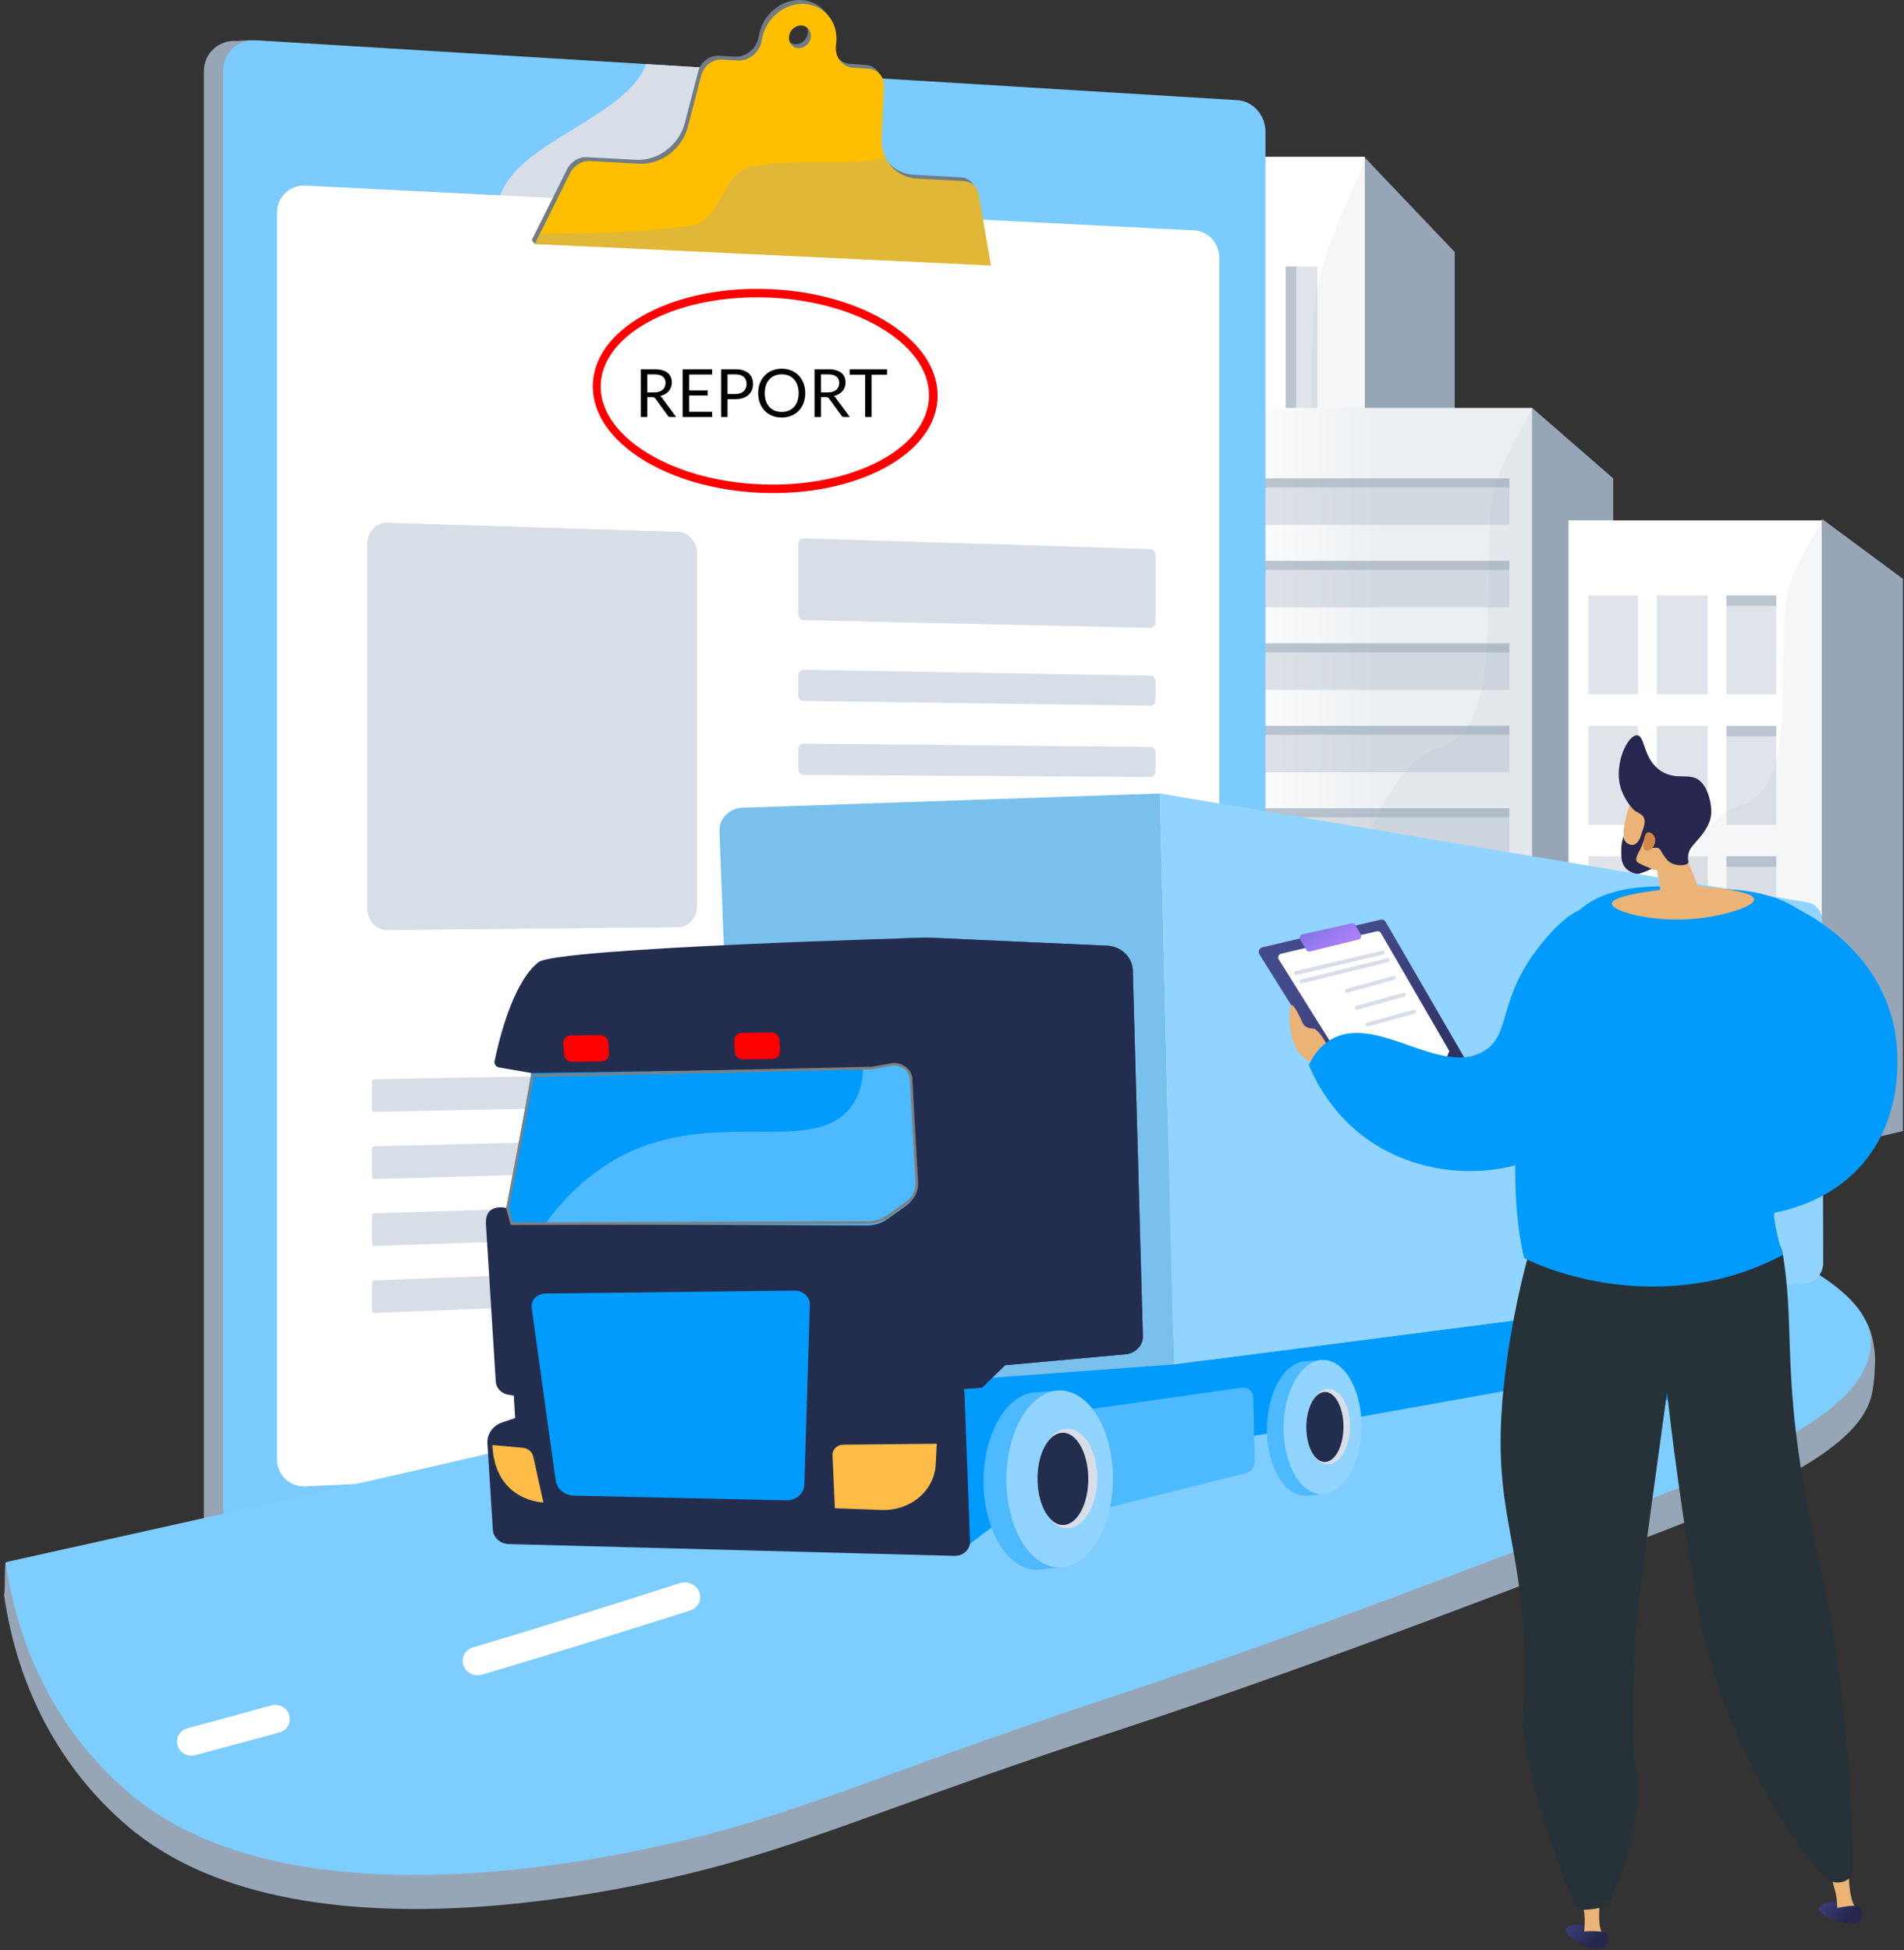
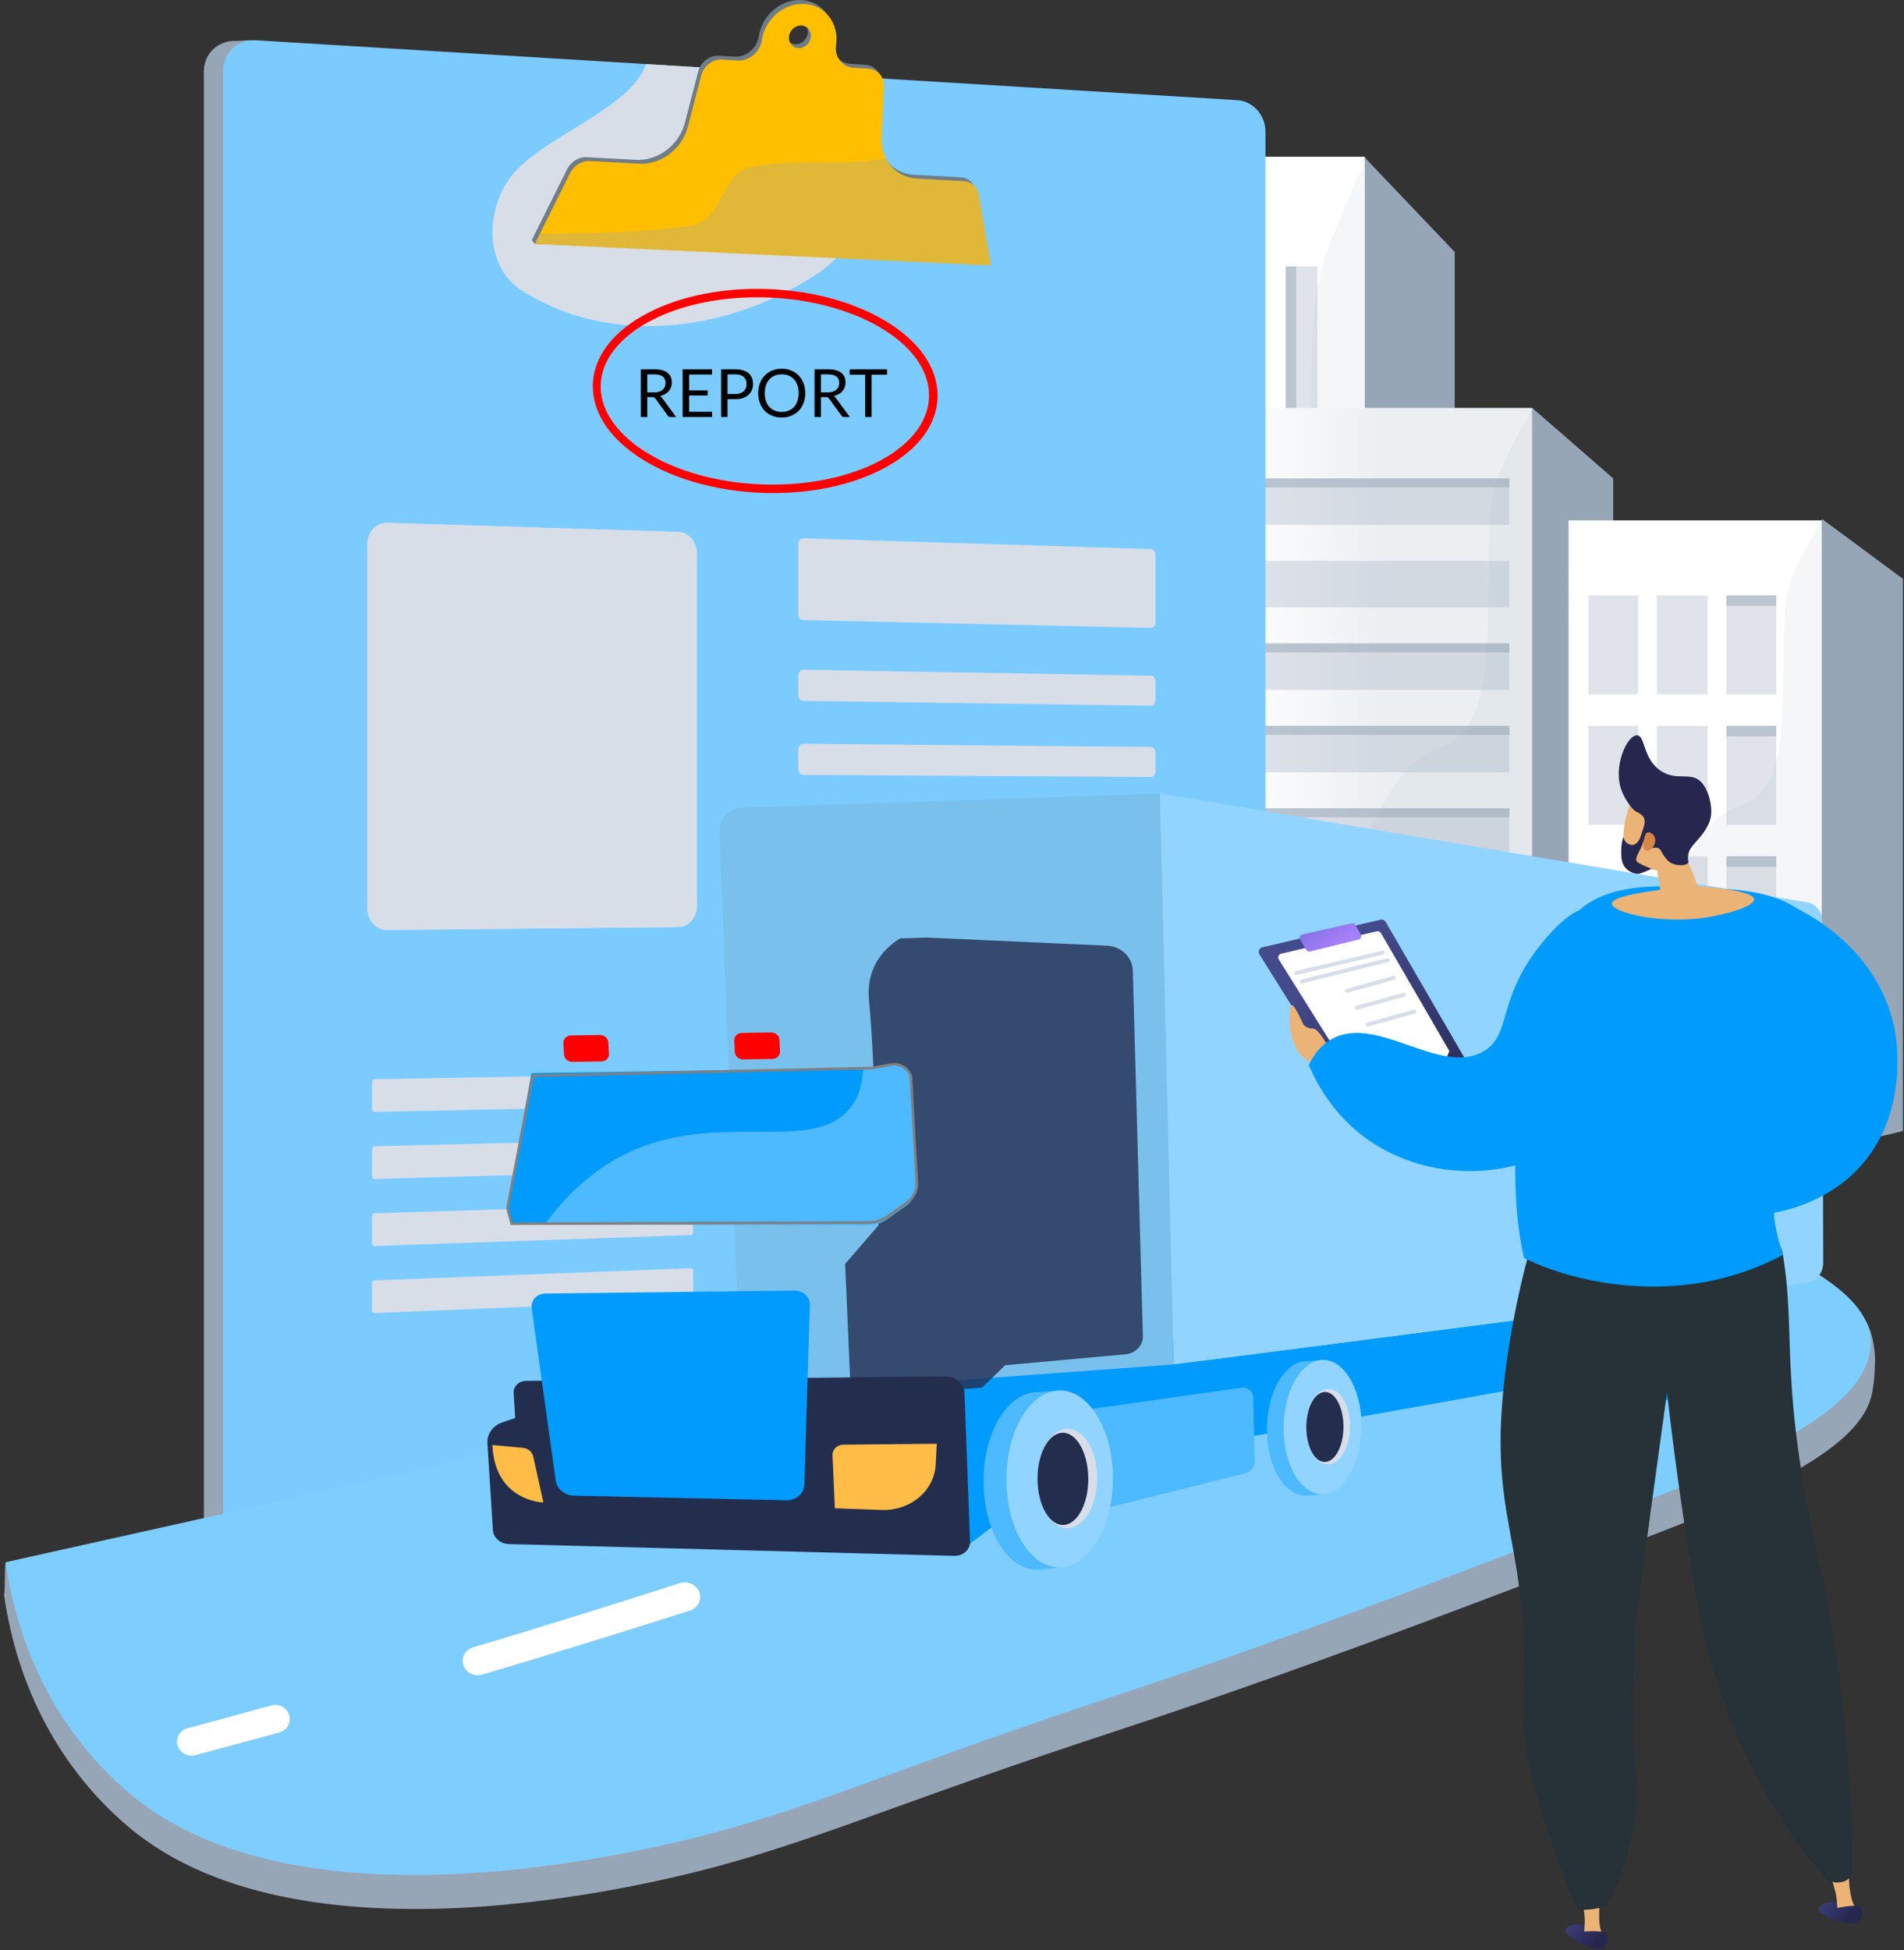
<svg xmlns="http://www.w3.org/2000/svg" width="457" height="468" viewBox="0 0 457 468" fill="none">
  <rect x="0" y="0" width="457" height="468" fill="#333333" stroke="none" />
  <path d="M327.609 37.854V276.03L349.161 268.814V60.472L329.562 39.904L327.856 38.111L327.609 37.854Z" fill="#97A6B7" />
  <path d="M327.609 37.62H267.709V276.03H327.609V37.62Z" fill="white" />
  <path opacity="0.3" d="M316.205 63.952H308.598V260.374H316.205V63.952Z" fill="#97A6B7" />
  <path opacity="0.3" d="M300.355 63.952H292.432V260.374H300.355V63.952Z" fill="#97A6B7" />
  <path opacity="0.3" d="M284.506 63.952H276.582V260.374H284.506V63.952Z" fill="#97A6B7" />
  <path opacity="0.5" d="M311.133 63.952H308.598V260.374H311.133V63.952Z" fill="#97A6B7" />
  <path opacity="0.5" d="M294.967 63.952H292.432V260.374H294.967V63.952Z" fill="#97A6B7" />
  <path opacity="0.5" d="M278.803 63.952H276.268V260.374H278.803V63.952Z" fill="#97A6B7" />
  <path opacity="0.1" d="M267.709 276.016V276.03H327.609L349.161 268.813V244.58C339.177 217.594 342.464 206.37 340.308 186.351C338.204 166.808 342.644 63.837 329.561 39.902C329.089 39.026 328.595 38.265 328.075 37.618C328.001 37.782 327.929 37.945 327.856 38.109C327.773 38.294 327.691 38.478 327.609 38.663C320.801 53.958 317.682 61.259 316.2 69.023C314.754 76.589 314.862 84.588 314.628 100.849C314.337 120.848 314.397 138.248 311.129 150.225C310.444 152.752 309.611 155.03 308.593 157.044C306.619 160.965 303.956 163.876 300.353 165.576C299.954 165.768 299.545 165.946 299.123 166.103C297.718 166.63 296.331 167.455 294.965 168.545C294.11 169.221 293.263 170.004 292.429 170.894C289.63 173.847 286.959 177.904 284.506 182.837C282.434 187 280.516 191.782 278.801 197.042C278.018 199.447 277.277 201.952 276.582 204.549C276.474 204.948 276.37 205.347 276.266 205.752C272.387 220.725 270.086 238.482 270.287 256.559C270.378 264.429 269.389 270.763 267.709 276.016Z" fill="#97A6B7" />
  <path d="M289.145 155.594V276.029L306.092 272.382V167.031L290.679 156.631L289.338 155.724L289.145 155.594Z" fill="#97A6B7" />
  <path d="M289.141 155.475H242.039V276.03H289.141V155.475Z" fill="#F4F7FA" />
  <path d="M280.169 168.789H274.188V268.113H280.169V168.789Z" fill="#97A6B7" />
  <path d="M267.71 168.789H261.48V268.113H267.71V168.789Z" fill="#97A6B7" />
  <path d="M255.249 168.789H249.02V268.113H255.249V168.789Z" fill="#97A6B7" />
  <path opacity="0.5" d="M276.181 168.789H274.188V268.113H276.181V168.789Z" fill="#97A6B7" />
  <path opacity="0.5" d="M263.474 168.789H261.48V268.113H263.474V168.789Z" fill="#97A6B7" />
  <path opacity="0.5" d="M250.761 168.789H248.768V268.113H250.761V168.789Z" fill="#97A6B7" />
  <path opacity="0.1" d="M242.039 276.023V276.03H289.141L306.088 272.38V260.126C298.238 246.479 300.822 240.805 299.128 230.681C297.474 220.799 300.964 168.731 290.678 156.628C290.306 156.185 289.918 155.8 289.509 155.473C289.452 155.555 289.394 155.639 289.336 155.721C289.271 155.815 289.206 155.908 289.141 156.002C283.787 163.735 281.335 167.428 280.169 171.353C279.032 175.178 279.116 179.223 278.933 187.446C278.704 197.558 278.752 206.358 276.182 212.413C275.643 213.691 274.988 214.843 274.189 215.861C272.637 217.844 270.543 219.315 267.709 220.176C267.394 220.273 267.074 220.362 266.742 220.443C265.639 220.71 264.547 221.127 263.473 221.676C262.8 222.019 262.135 222.414 261.479 222.864C259.279 224.358 257.178 226.409 255.25 228.902C253.619 231.006 252.112 233.426 250.763 236.085C250.147 237.301 249.564 238.567 249.018 239.881C248.933 240.083 248.851 240.285 248.768 240.489C245.718 248.06 243.909 257.039 244.068 266.179C244.138 270.164 243.36 273.367 242.039 276.023Z" fill="#97A6B7" />
  <path d="M367.77 97.897H295.496V276.03H367.77V97.897Z" fill="url(#paint0_linear_2203_6253)" />
  <path opacity="0.3" d="M362.289 114.811H300.98V125.967H362.289V114.811Z" fill="#97A6B7" />
  <path opacity="0.3" d="M362.289 134.604H300.98V145.76H362.289V134.604Z" fill="#97A6B7" />
  <path opacity="0.3" d="M362.289 154.395H300.98V165.551H362.289V154.395Z" fill="#97A6B7" />
  <path opacity="0.3" d="M362.289 174.188H300.98V185.344H362.289V174.188Z" fill="#97A6B7" />
  <path opacity="0.3" d="M362.289 193.981H300.98V205.137H362.289V193.981Z" fill="#97A6B7" />
  <path opacity="0.3" d="M362.289 213.774H300.98V224.929H362.289V213.774Z" fill="#97A6B7" />
  <path opacity="0.3" d="M362.289 233.567H300.98V244.722H362.289V233.567Z" fill="#97A6B7" />
  <path d="M367.77 97.897V276.03H387.208V114.811L368.332 98.386L367.85 97.965L367.77 97.897Z" fill="#97A6B7" />
  <path opacity="0.5" d="M393.192 141.801H381.229V144.319H393.192V141.801Z" fill="#97A6B7" />
  <path opacity="0.5" d="M393.192 173.109H381.229V175.627H393.192V173.109Z" fill="#97A6B7" />
  <path opacity="0.5" d="M393.192 204.418H381.229V206.937H393.192V204.418Z" fill="#97A6B7" />
  <path opacity="0.5" d="M393.192 235.726H381.229V238.244H393.192V235.726Z" fill="#97A6B7" />
  <path opacity="0.5" d="M362.289 114.811H300.98V116.971H362.289V114.811Z" fill="#97A6B7" />
-   <path opacity="0.5" d="M362.289 134.604H300.98V136.764H362.289V134.604Z" fill="#97A6B7" />
  <path opacity="0.5" d="M362.289 154.395H300.98V156.555H362.289V154.395Z" fill="#97A6B7" />
  <path opacity="0.5" d="M362.289 174.188H300.98V176.348H362.289V174.188Z" fill="#97A6B7" />
  <path opacity="0.5" d="M362.289 193.981H300.98V196.14H362.289V193.981Z" fill="#97A6B7" />
  <path opacity="0.5" d="M362.289 213.774H300.98V215.933H362.289V213.774Z" fill="#97A6B7" />
  <path opacity="0.5" d="M362.289 233.567H300.98V235.726H362.289V233.567Z" fill="#97A6B7" />
  <path opacity="0.1" d="M297.898 276.03H367.772L387.211 270.632V236.124C386.446 233.972 385.626 231.929 384.749 230.047C376.556 212.456 379.224 205.306 377.509 192.434C375.817 179.727 379.508 111.566 368.335 98.388C368.188 98.215 368.041 98.052 367.888 97.898C367.876 97.92 367.863 97.944 367.851 97.967C367.823 98.016 367.796 98.064 367.77 98.11C363.361 106.114 360.872 110.731 359.445 114.811C359.188 115.542 358.966 116.257 358.777 116.971C358.045 119.681 357.734 122.379 357.571 125.967C357.467 128.361 357.424 131.15 357.371 134.604C357.361 135.295 357.349 136.014 357.337 136.763C357.33 137.195 357.321 137.638 357.314 138.088C357.267 140.723 357.232 143.284 357.183 145.76C357.123 148.776 357.041 151.665 356.894 154.397C356.854 155.128 356.808 155.848 356.758 156.556C356.527 159.828 356.173 162.842 355.607 165.553C354.902 168.958 353.865 171.868 352.32 174.19C351.796 174.982 351.213 175.701 350.563 176.349C349.105 177.807 347.319 178.893 345.122 179.562C342.35 180.404 339.648 182.416 337.132 185.345C335.121 187.681 333.229 190.603 331.511 193.983C331.157 194.681 330.808 195.404 330.469 196.142C329.198 198.905 328.041 201.922 327.026 205.138C326.159 207.884 325.396 210.778 324.754 213.775C324.6 214.487 324.455 215.207 324.316 215.935C323.755 218.854 323.31 221.865 322.995 224.931C322.701 227.77 322.516 230.656 322.46 233.568C322.444 234.285 322.438 235.004 322.438 235.727C322.438 236.171 322.439 236.612 322.448 237.059C322.487 239.916 322.251 242.453 321.794 244.724C318.184 262.737 300.792 264.147 297.898 276.03Z" fill="#97A6B7" />
  <path opacity="0.5" d="M424.856 141.554H412.645V144.073H424.856V141.554Z" fill="#97A6B7" />
  <path opacity="0.5" d="M424.856 172.864H412.645V175.382H424.856V172.864Z" fill="#97A6B7" />
  <path opacity="0.5" d="M424.856 204.172H412.645V206.69H424.856V204.172Z" fill="#97A6B7" />
  <path d="M437.303 124.526V276.03L456.741 271.439V138.911L437.303 124.526Z" fill="#97A6B7" />
  <path d="M437.301 124.887H376.49V276.031H437.301V124.887Z" fill="white" />
  <g opacity="0.3">
    <path d="M426.332 142.88H414.369V166.63H426.332V142.88Z" fill="#97A6B7" />
    <path d="M409.881 142.88H397.67V166.63H409.881V142.88Z" fill="#97A6B7" />
    <path d="M393.188 142.88H381.225V166.63H393.188V142.88Z" fill="#97A6B7" />
    <path d="M426.332 174.188H414.369V197.938H426.332V174.188Z" fill="#97A6B7" />
    <path d="M409.881 174.188H397.67V197.938H409.881V174.188Z" fill="#97A6B7" />
    <path d="M393.188 174.188H381.225V197.938H393.188V174.188Z" fill="#97A6B7" />
    <path d="M426.332 205.497H414.369V229.248H426.332V205.497Z" fill="#97A6B7" />
    <path d="M409.881 205.497H397.67V229.248H409.881V205.497Z" fill="#97A6B7" />
-     <path d="M393.188 205.497H381.225V229.248H393.188V205.497Z" fill="#97A6B7" />
    <path d="M426.332 236.805H414.369V260.555H426.332V236.805Z" fill="#97A6B7" />
    <path d="M409.881 236.805H397.67V260.555H409.881V236.805Z" fill="#97A6B7" />
    <path d="M393.188 236.805H381.225V260.555H393.188V236.805Z" fill="#97A6B7" />
  </g>
  <path opacity="0.5" d="M426.336 142.88H414.373V145.399H426.336V142.88Z" fill="#97A6B7" />
  <path opacity="0.5" d="M426.336 174.188H414.373V176.706H426.336V174.188Z" fill="#97A6B7" />
  <path opacity="0.5" d="M426.336 205.497H414.373V208.016H426.336V205.497Z" fill="#97A6B7" />
  <path opacity="0.5" d="M426.336 236.805H414.373V239.324H426.336V236.805Z" fill="#97A6B7" />
  <path opacity="0.1" d="M376.49 273.521V276.03H437.301L456.739 271.437V249.011C455.439 244.229 453.868 239.572 452.005 235.725C444.86 220.972 447.187 214.973 445.691 204.176C444.196 193.38 447.519 134.845 437.301 124.887C427.748 141.559 428.41 140.841 428.08 158.595C427.904 168.093 427.916 176.491 426.335 182.727C424.964 188.146 422.389 191.929 417.445 193.38C416.406 193.686 415.378 194.172 414.372 194.822C411.157 196.891 408.133 200.631 405.572 205.496C402.203 211.883 399.618 220.21 398.415 229.246C398.083 231.718 397.857 234.247 397.748 236.803C397.71 237.652 397.686 238.509 397.676 239.366C397.665 240.111 397.665 240.857 397.676 241.601C397.681 241.864 397.681 242.123 397.676 242.378C397.628 248.833 395.783 253.285 393.19 256.701C392.091 258.148 390.857 259.407 389.566 260.555C384.409 265.141 378.362 267.908 376.49 273.521Z" fill="#97A6B7" />
  <path d="M299.098 354.272C299.098 358.221 296.099 361.577 292.393 361.77L56.775 374.009C52.45 374.233 48.934 370.946 48.934 366.667V17.099C48.934 12.819 52.45 9.565 56.775 9.829L59.932 9.659L292.394 24.203C296.102 24.428 299.1 27.813 299.1 31.76V354.272H299.098Z" fill="#97A6B7" />
  <path d="M303.741 354.11C303.741 358.059 300.743 361.414 297.035 361.608L61.418 373.846C57.092 374.07 53.576 370.784 53.576 366.504V16.936C53.576 12.657 57.092 9.403 61.418 9.666L297.035 24.042C300.743 24.268 303.741 27.652 303.741 31.599V354.11Z" fill="#7BCBFF" />
  <path d="M122.542 42.531C116.686 50.061 115.849 64.282 125.889 70.139C147.641 83.526 176.086 79.343 197.003 65.119C212.397 54.343 205.84 34.366 201.436 18.209L155.096 15.382C151.107 26.526 129.888 32.739 122.542 42.531Z" fill="#D8DEE8" />
-   <path d="M292.659 340.117C292.659 343.613 289.995 346.571 286.701 346.725L73.359 356.71C69.573 356.888 66.496 353.983 66.496 350.224V51C66.496 47.241 69.573 44.348 73.359 44.538L286.701 55.286C289.995 55.452 292.659 58.421 292.659 61.916V340.117Z" fill="white" />
  <path d="M156.992 94.168C157.44 94.168 157.834 94.115 158.176 94.008C158.522 93.896 158.81 93.741 159.04 93.544C159.274 93.341 159.45 93.101 159.568 92.824C159.685 92.546 159.744 92.24 159.744 91.904C159.744 91.221 159.52 90.707 159.072 90.36C158.624 90.013 157.952 89.84 157.056 89.84H155.36V94.168H156.992ZM162.288 100.08H160.912C160.629 100.08 160.421 99.971 160.288 99.752L157.312 95.656C157.221 95.528 157.122 95.437 157.016 95.384C156.914 95.325 156.754 95.296 156.536 95.296H155.36V100.08H153.816V88.616H157.056C157.781 88.616 158.408 88.691 158.936 88.84C159.464 88.984 159.898 89.195 160.24 89.472C160.586 89.749 160.842 90.085 161.008 90.48C161.173 90.869 161.256 91.306 161.256 91.792C161.256 92.197 161.192 92.576 161.064 92.928C160.936 93.28 160.749 93.597 160.504 93.88C160.264 94.157 159.968 94.394 159.616 94.592C159.269 94.789 158.874 94.939 158.432 95.04C158.629 95.152 158.8 95.314 158.944 95.528L162.288 100.08ZM170.919 98.816L170.911 100.08H163.847V88.616H170.911V89.88H165.399V93.688H169.863V94.904H165.399V98.816H170.919ZM176.465 94.56C176.908 94.56 177.297 94.501 177.633 94.384C177.975 94.266 178.26 94.104 178.489 93.896C178.724 93.683 178.9 93.429 179.017 93.136C179.135 92.843 179.193 92.52 179.193 92.168C179.193 91.437 178.967 90.867 178.513 90.456C178.065 90.045 177.383 89.84 176.465 89.84H174.625V94.56H176.465ZM176.465 88.616C177.191 88.616 177.82 88.701 178.353 88.872C178.892 89.037 179.337 89.275 179.689 89.584C180.041 89.893 180.303 90.266 180.473 90.704C180.649 91.141 180.737 91.629 180.737 92.168C180.737 92.701 180.644 93.189 180.457 93.632C180.271 94.075 179.996 94.456 179.633 94.776C179.276 95.096 178.831 95.347 178.297 95.528C177.769 95.704 177.159 95.792 176.465 95.792H174.625V100.08H173.081V88.616H176.465ZM193.283 94.352C193.283 95.21 193.147 96 192.875 96.72C192.603 97.434 192.219 98.05 191.723 98.568C191.227 99.085 190.629 99.488 189.931 99.776C189.237 100.059 188.469 100.2 187.627 100.2C186.784 100.2 186.016 100.059 185.323 99.776C184.629 99.488 184.035 99.085 183.539 98.568C183.043 98.05 182.659 97.434 182.387 96.72C182.115 96 181.979 95.21 181.979 94.352C181.979 93.493 182.115 92.707 182.387 91.992C182.659 91.272 183.043 90.653 183.539 90.136C184.035 89.613 184.629 89.208 185.323 88.92C186.016 88.632 186.784 88.488 187.627 88.488C188.469 88.488 189.237 88.632 189.931 88.92C190.629 89.208 191.227 89.613 191.723 90.136C192.219 90.653 192.603 91.272 192.875 91.992C193.147 92.707 193.283 93.493 193.283 94.352ZM191.691 94.352C191.691 93.648 191.595 93.016 191.403 92.456C191.211 91.896 190.939 91.424 190.587 91.04C190.235 90.65 189.808 90.352 189.307 90.144C188.805 89.936 188.245 89.832 187.627 89.832C187.013 89.832 186.456 89.936 185.955 90.144C185.453 90.352 185.024 90.65 184.667 91.04C184.315 91.424 184.043 91.896 183.851 92.456C183.659 93.016 183.563 93.648 183.563 94.352C183.563 95.056 183.659 95.688 183.851 96.248C184.043 96.802 184.315 97.275 184.667 97.664C185.024 98.048 185.453 98.344 185.955 98.552C186.456 98.754 187.013 98.856 187.627 98.856C188.245 98.856 188.805 98.754 189.307 98.552C189.808 98.344 190.235 98.048 190.587 97.664C190.939 97.275 191.211 96.802 191.403 96.248C191.595 95.688 191.691 95.056 191.691 94.352ZM198.679 94.168C199.127 94.168 199.522 94.115 199.863 94.008C200.21 93.896 200.498 93.741 200.727 93.544C200.962 93.341 201.138 93.101 201.255 92.824C201.372 92.546 201.431 92.24 201.431 91.904C201.431 91.221 201.207 90.707 200.759 90.36C200.311 90.013 199.639 89.84 198.743 89.84H197.047V94.168H198.679ZM203.975 100.08H202.599C202.316 100.08 202.108 99.971 201.975 99.752L198.999 95.656C198.908 95.528 198.81 95.437 198.703 95.384C198.602 95.325 198.442 95.296 198.223 95.296H197.047V100.08H195.503V88.616H198.743C199.468 88.616 200.095 88.691 200.623 88.84C201.151 88.984 201.586 89.195 201.927 89.472C202.274 89.749 202.53 90.085 202.695 90.48C202.86 90.869 202.943 91.306 202.943 91.792C202.943 92.197 202.879 92.576 202.751 92.928C202.623 93.28 202.436 93.597 202.191 93.88C201.951 94.157 201.655 94.394 201.303 94.592C200.956 94.789 200.562 94.939 200.119 95.04C200.316 95.152 200.487 95.314 200.631 95.528L203.975 100.08ZM212.911 89.92H209.199V100.08H207.655V89.92H203.935V88.616H212.911V89.92Z" fill="black" />
  <path d="M234.167 45.77C233.848 43.935 232.418 42.639 230.601 42.541L219.373 41.939C214.299 41.667 210.63 37.435 210.87 32.118L211.428 19.8C211.53 17.523 209.958 15.697 207.773 15.56L204.149 15.335C201.391 15.163 199.505 12.694 199.94 9.82C200.71 4.735 197.367 0.348 192.459 0.019C187.537 -0.309 182.907 3.568 182.132 8.684C181.921 10.073 181.187 11.37 180.089 12.292C178.989 13.215 177.615 13.687 176.268 13.603L172.569 13.374C170.331 13.235 168.186 14.854 167.592 17.134L164.379 29.479C162.989 34.816 157.952 38.642 152.672 38.358L140.859 37.723C138.931 37.618 137.025 38.775 136.115 40.604L127.637 57.617L128.366 58.547L237.113 62.777L234.167 45.77ZM190.856 10.612C189.414 10.521 188.428 9.233 188.654 7.738C188.88 6.242 190.233 5.104 191.676 5.199C193.116 5.293 194.1 6.579 193.874 8.073C193.649 9.567 192.299 10.705 190.856 10.612Z" fill="#707C87" />
  <path d="M234.897 46.7C234.579 44.866 233.148 43.569 231.331 43.472L220.104 42.87C215.029 42.597 211.361 38.366 211.6 33.048L212.158 20.731C212.261 18.454 210.688 16.628 208.503 16.491L204.879 16.265C202.121 16.094 200.236 13.625 200.67 10.751C201.44 5.666 198.097 1.279 193.19 0.95C188.267 0.622 183.637 4.499 182.862 9.615C182.652 11.004 181.918 12.301 180.819 13.223C179.719 14.145 178.347 14.618 176.999 14.534L173.3 14.305C171.062 14.166 168.916 15.784 168.322 18.065L165.109 30.41C163.72 35.747 158.683 39.572 153.402 39.288L141.59 38.654C139.661 38.549 137.755 39.706 136.845 41.535L128.367 58.547L237.843 63.708L234.897 46.7ZM191.587 11.543C190.144 11.452 189.157 10.164 189.385 8.669C189.611 7.173 190.964 6.035 192.406 6.129C193.847 6.223 194.831 7.51 194.605 9.004C194.379 10.498 193.027 11.635 191.587 11.543Z" fill="#FFBF00" />
  <path d="M277.337 149.353C277.337 150.099 276.839 150.691 276.223 150.678L192.808 148.811C192.144 148.796 191.605 148.156 191.605 147.381V130.548C191.605 129.773 192.144 129.162 192.808 129.183L276.223 131.771C276.839 131.79 277.337 132.409 277.337 133.155V149.353Z" fill="#D8DEE8" />
  <path d="M277.337 168.024C277.337 168.77 276.839 169.367 276.223 169.358L192.808 168.205C192.144 168.197 191.605 167.56 191.605 166.785V162.109C191.605 161.334 192.144 160.716 192.808 160.726L276.223 162.155C276.839 162.165 277.337 162.778 277.337 163.524V168.024Z" fill="#D8DEE8" />
  <path d="M277.337 185.12C277.337 185.866 276.839 186.467 276.223 186.463L192.808 185.964C192.144 185.96 191.605 185.329 191.605 184.554V179.878C191.605 179.103 192.144 178.48 192.808 178.487L276.223 179.26C276.839 179.265 277.337 179.874 277.337 180.62V185.12Z" fill="#D8DEE8" />
  <path d="M277.337 202.216C277.337 202.962 276.839 203.566 276.223 203.568L192.808 203.724C192.144 203.725 191.605 203.097 191.605 202.324V197.648C191.605 196.873 192.144 196.247 192.808 196.247L276.223 196.366C276.839 196.368 277.337 196.972 277.337 197.718V202.216Z" fill="#D8DEE8" />
  <path d="M277.337 219.313C277.337 220.059 276.839 220.668 276.223 220.673L192.808 221.482C192.144 221.489 191.605 220.866 191.605 220.091V215.415C191.605 214.64 192.144 214.008 192.808 214.005L276.223 213.471C276.839 213.468 277.337 214.068 277.337 214.814V219.313Z" fill="#D8DEE8" />
  <path d="M162.831 222.483L92.927 223.183C90.302 223.209 88.17 220.851 88.17 217.913V130.642C88.17 127.706 90.302 125.391 92.927 125.473L162.831 127.661C165.298 127.738 167.293 130.101 167.293 132.94V217.299C167.293 220.137 165.298 222.457 162.831 222.483Z" fill="#D8DEE8" />
  <path d="M92.767 127.826L92.858 127.827L162.762 129.995C164.121 130.038 165.226 131.364 165.226 132.953V217.333C165.226 218.863 164.164 220.125 162.843 220.148L92.94 220.828C91.47 220.842 90.274 219.52 90.274 217.879V130.628C90.274 129.064 91.37 127.834 92.767 127.826ZM92.767 125.471C90.216 125.485 88.17 127.764 88.17 130.642V217.913C88.17 220.849 90.302 223.208 92.927 223.183L162.831 222.483C162.839 222.483 162.85 222.483 162.858 222.483C165.312 222.442 167.293 220.127 167.293 217.299V132.94C167.293 130.101 165.298 127.738 162.831 127.661L92.927 125.473C92.874 125.471 92.82 125.471 92.767 125.471Z" fill="#D8DEE8" />
  <path d="M134.553 265.895L89.839 266.841C89.54 266.848 89.297 266.581 89.297 266.247V259.603C89.297 259.27 89.54 258.994 89.839 258.989L134.553 258.19C134.84 258.185 135.075 258.447 135.075 258.773V265.289C135.075 265.617 134.84 265.888 134.553 265.895Z" fill="#D8DEE8" />
  <path d="M165.866 280.806L89.839 282.931C89.54 282.939 89.297 282.674 89.297 282.34V275.697C89.297 275.363 89.54 275.086 89.839 275.079L165.866 273.205C166.146 273.199 166.374 273.455 166.374 273.779V280.207C166.372 280.53 166.146 280.799 165.866 280.806Z" fill="#D8DEE8" />
  <path d="M165.866 296.383L89.839 299.024C89.54 299.035 89.297 298.773 89.297 298.438V291.794C89.297 291.46 89.54 291.181 89.839 291.171L165.866 288.781C166.146 288.772 166.374 289.027 166.374 289.351V295.779C166.372 296.102 166.146 296.372 165.866 296.383Z" fill="#D8DEE8" />
  <path d="M165.866 311.958L89.839 315.116C89.54 315.128 89.297 314.868 89.297 314.535V307.891C89.297 307.557 89.54 307.277 89.839 307.265L165.866 304.358C166.146 304.347 166.374 304.601 166.374 304.924V311.352C166.372 311.674 166.146 311.946 165.866 311.958Z" fill="#D8DEE8" />
  <path d="M256.639 263.309L192.102 264.674C191.828 264.68 191.605 264.426 191.605 264.106V257.748C191.605 257.428 191.828 257.165 192.102 257.16L256.639 256.008C256.897 256.003 257.107 256.251 257.107 256.563V262.736C257.106 263.047 256.897 263.304 256.639 263.309Z" fill="#D8DEE8" />
  <path d="M275.761 277.734L192.102 280.073C191.828 280.08 191.605 279.829 191.605 279.509V273.151C191.605 272.831 191.828 272.565 192.102 272.559L275.761 270.497C276.016 270.49 276.221 270.735 276.221 271.043V277.163C276.221 277.471 276.014 277.726 275.761 277.734Z" fill="#D8DEE8" />
  <path d="M275.761 292.562L192.102 295.469C191.828 295.479 191.605 295.228 191.605 294.908V288.55C191.605 288.23 191.828 287.965 192.102 287.956L275.761 285.326C276.016 285.318 276.221 285.561 276.221 285.869V291.989C276.221 292.297 276.014 292.554 275.761 292.562Z" fill="#D8DEE8" />
  <path d="M275.761 307.391L192.102 310.868C191.828 310.88 191.605 310.63 191.605 310.31V303.952C191.605 303.632 191.828 303.365 192.102 303.355L275.761 300.157C276.016 300.147 276.221 300.39 276.221 300.696V306.816C276.221 307.123 276.014 307.381 275.761 307.391Z" fill="#D8DEE8" />
  <path opacity="0.3" d="M231.333 43.472L220.106 42.87C216.737 42.688 213.996 40.757 212.598 37.926C202.193 40.103 191.233 37.829 180.27 40.021C172.74 41.694 173.577 53.408 165.212 54.244C153.211 55.866 141.338 55.979 129.589 56.094L128.367 58.546L237.843 63.706L234.899 46.7C234.579 44.866 233.148 43.569 231.333 43.472Z" fill="#97A6B7" />
  <path d="M182.737 118.266C171.85 117.83 161.715 114.964 154.153 110.226C146.482 105.422 142.287 99.214 142.287 92.716C142.287 86.217 146.484 80.236 154.153 75.842C161.717 71.51 171.85 69.188 182.737 69.337C193.754 69.486 204.247 72.144 212.236 76.851C220.476 81.707 225.044 88.141 225.044 94.938C225.044 101.736 220.476 107.925 212.236 112.337C204.249 116.613 193.756 118.707 182.737 118.266ZM182.737 71.35C161.271 71.036 144.173 80.646 144.173 92.765C144.173 104.886 161.271 115.414 182.737 116.25C204.714 117.108 222.986 107.53 222.986 94.88C222.986 82.233 204.714 71.672 182.737 71.35Z" fill="#FF0000" />
  <path d="M449.437 333.788C447.898 343.205 436.623 353.028 398.428 367.705C377.612 375.702 319.406 398.523 268.102 415.336C219.241 431.347 200.981 439.664 175.768 446.897C164.898 450.019 73.911 475.101 30.645 438.259C14.562 424.565 4.126 405.155 0.961 382.633C1.293 382.56 1.048 374.999 1.38 374.925C135.56 344.834 240.25 331.803 237.684 312.525C236.97 307.124 228.224 301.926 215.056 297.612L215.758 273.148C230.881 274.089 244.788 275.046 254.83 275.9C291.25 279.015 361.384 284.932 401.072 298.825C422.427 306.302 439.886 309.897 446.779 315.754C449.3 317.894 450.121 324.244 450.054 326.42C449.928 330.561 449.869 331.125 449.437 333.788Z" fill="#97A6B7" />
  <path d="M448.87 324.242C447.333 333.641 436.638 344.076 398.484 358.835C377.69 366.877 319.542 389.825 268.291 406.755C219.476 422.879 201.236 431.234 176.046 438.528C165.185 441.676 74.278 466.982 31.046 430.348C14.975 416.73 4.546 397.391 1.383 374.924C136.136 344.694 240.472 323.532 237.9 304.253C237.187 298.865 228.449 293.704 215.293 289.439L215.995 265.023C231.104 265.916 244.998 266.83 255.031 267.653C291.417 270.654 361.48 276.35 401.129 290.096C442.014 304.273 450.397 314.861 448.87 324.242Z" fill="#7ECDFF" />
  <path d="M45.742 421.331C44.316 421.252 43.03 420.289 42.623 418.858C42.114 417.077 43.16 415.245 44.962 414.762C51.746 412.945 58.533 411.099 65.131 409.275C66.955 408.77 68.873 409.812 69.413 411.602C69.954 413.394 68.909 415.253 67.079 415.755C60.448 417.572 53.628 419.409 46.811 421.22C46.453 421.315 46.094 421.351 45.742 421.331Z" fill="white" />
  <path d="M114.488 402.038C113.028 401.971 111.692 401.046 111.216 399.634C110.609 397.836 111.632 395.924 113.502 395.365C129.76 390.502 145.99 385.46 163.131 379.946C165.053 379.328 167.169 380.293 167.855 382.105C168.543 383.918 167.537 385.89 165.61 386.504C148.376 392.006 132.056 397.037 115.709 401.887C115.304 402.009 114.891 402.055 114.488 402.038ZM215.38 369.876C213.869 369.827 212.457 368.954 211.886 367.572C211.133 365.753 212.12 363.737 214.091 363.067C216.55 362.232 219.024 361.388 221.517 360.536C236.192 355.519 249.6 350.058 264.99 342.808C266.918 341.9 269.321 342.576 270.356 344.321C271.391 346.068 270.662 348.22 268.727 349.127C253.003 356.495 239.298 362.045 224.287 367.139C221.782 367.989 219.296 368.831 216.827 369.662C216.35 369.825 215.859 369.892 215.38 369.876Z" fill="white" />
  <path d="M317.877 324.833C316.416 324.811 315.01 324.099 314.286 322.877C313.239 321.11 314.009 318.942 316.007 318.03C323.796 314.476 331.304 311.275 338.959 308.241C341.043 307.415 343.513 308.221 344.475 310.045C345.436 311.87 344.521 314.019 342.429 314.844C334.89 317.813 327.492 320.951 319.814 324.436C319.197 324.715 318.531 324.843 317.877 324.833Z" fill="white" />
  <path d="M425.166 303.589L425.24 319.679C425.247 321.173 424.21 322.502 422.838 322.759L256.739 352.512L232.402 370.761L195.469 328.323L425.166 303.589Z" fill="#019BFE" />
  <path d="M300.819 335.426L301.149 350.753C301.176 352.034 300.276 353.208 299.022 353.521L256.477 364.175L257.051 338.813L297.994 333.02C299.493 332.809 300.786 333.911 300.819 335.426Z" fill="#4DB9FE" />
  <path d="M409.691 312.103C409.816 312.094 409.941 312.096 410.064 312.103L412.021 311.94L412.016 312.868C413.919 314.329 415.25 317.715 415.274 321.753C415.298 325.943 413.907 329.641 411.906 331.297L411.901 332.041L409.822 332.211C406.765 332.459 404.245 328.156 404.204 322.591C404.164 317.017 406.625 312.317 409.691 312.103Z" fill="url(#paint1_linear_2203_6253)" />
  <path d="M406.549 322.413C406.589 327.971 409.1 332.269 412.151 332.021C415.19 331.774 417.621 327.101 417.59 321.578C417.56 316.047 415.072 311.728 412.024 311.94C408.964 312.154 406.51 316.846 406.549 322.413Z" fill="url(#paint2_linear_2203_6253)" />
  <path d="M409.756 322.17C409.777 325.288 411.183 327.704 412.896 327.57C414.603 327.435 415.972 324.81 415.953 321.703C415.934 318.594 414.537 316.172 412.826 316.295C411.111 316.418 409.736 319.049 409.756 322.17Z" fill="#D8DEE8" />
  <path d="M409.756 322.17C409.775 325.065 410.971 327.317 412.424 327.202C413.874 327.088 415.035 324.658 415.017 321.771C415 318.883 413.809 316.625 412.357 316.731C410.902 316.837 409.737 319.273 409.756 322.17Z" fill="url(#paint3_linear_2203_6253)" />
  <path d="M396.502 314.166C396.642 314.156 396.781 314.158 396.918 314.165L399.096 313.983L399.091 315.008C401.209 316.617 402.696 320.352 402.73 324.802C402.766 329.423 401.224 333.504 399.005 335.333L399.002 336.153L396.692 336.344C393.292 336.627 390.479 331.886 390.423 325.745C390.363 319.597 393.092 314.408 396.502 314.166Z" fill="url(#paint4_linear_2203_6253)" />
  <path d="M393.024 325.548C393.079 331.68 395.882 336.415 399.271 336.132C402.649 335.852 405.342 330.696 405.297 324.605C405.253 318.506 402.481 313.746 399.093 313.983C395.692 314.225 392.969 319.406 393.024 325.548Z" fill="url(#paint5_linear_2203_6253)" />
  <path d="M396.596 325.274C396.625 328.713 398.194 331.376 400.097 331.222C401.996 331.069 403.51 328.171 403.485 324.745C403.459 321.317 401.898 318.646 399.998 318.786C398.092 318.925 396.567 321.832 396.596 325.274Z" fill="#D8DEE8" />
  <path d="M396.596 325.274C396.624 328.467 397.956 330.95 399.572 330.82C401.183 330.691 402.47 328.008 402.444 324.826C402.42 321.64 401.093 319.152 399.477 319.27C397.861 319.388 396.569 322.078 396.596 325.274Z" fill="url(#paint6_linear_2203_6253)" />
  <path d="M382.194 315.174C382.349 315.164 382.502 315.165 382.656 315.172L385.071 314.972L385.068 316.1C387.421 317.869 389.077 321.975 389.123 326.872C389.171 331.956 387.47 336.445 385.012 338.462L385.01 339.364L382.447 339.58C378.674 339.898 375.541 334.686 375.464 327.928C375.389 321.156 378.407 315.441 382.194 315.174Z" fill="url(#paint7_linear_2203_6253)" />
  <path d="M378.359 327.704C378.432 334.452 381.553 339.655 385.314 339.337C389.059 339.022 392.033 333.347 391.973 326.65C391.912 319.941 388.828 314.707 385.071 314.972C381.297 315.238 378.285 320.944 378.359 327.704Z" fill="url(#paint8_linear_2203_6253)" />
  <path d="M382.323 327.397C382.362 331.182 384.109 334.106 386.219 333.935C388.323 333.764 389.998 330.575 389.963 326.805C389.927 323.033 388.192 320.098 386.084 320.254C383.969 320.41 382.284 323.609 382.323 327.397Z" fill="#D8DEE8" />
  <path d="M382.323 327.398C382.359 330.91 383.844 333.639 385.635 333.494C387.423 333.348 388.844 330.397 388.811 326.896C388.779 323.392 387.302 320.656 385.511 320.788C383.716 320.92 382.287 323.88 382.323 327.398Z" fill="url(#paint9_linear_2203_6253)" />
  <path d="M313.224 326.665C313.438 326.65 313.649 326.65 313.859 326.658L317.184 326.371L317.192 327.861C320.45 330.178 322.772 335.586 322.892 342.052C323.016 348.761 320.732 354.708 317.377 357.405L317.384 358.596L313.861 358.919C308.67 359.395 304.286 352.551 304.098 343.609C303.911 334.649 308.008 327.052 313.224 326.665Z" fill="#4DB9FE" />
  <path d="M308.09 343.281C308.273 352.202 312.633 359.034 317.803 358.56C322.943 358.089 326.96 350.564 326.801 341.73C326.642 332.876 322.348 325.991 317.182 326.373C311.989 326.758 307.907 334.337 308.09 343.281Z" fill="#90D4FF" />
  <path d="M313.544 342.829C313.643 347.83 316.08 351.671 318.98 351.416C321.87 351.163 324.133 346.932 324.041 341.958C323.95 336.979 321.533 333.119 318.634 333.345C315.727 333.572 313.445 337.821 313.544 342.829Z" fill="#D8DEE8" />
  <path d="M313.544 342.829C313.637 347.471 315.712 351.055 318.174 350.841C320.629 350.628 322.546 346.711 322.46 342.091C322.375 337.465 320.313 333.867 317.851 334.058C315.384 334.25 313.452 338.18 313.544 342.829Z" fill="#232E4F" />
  <path d="M248.415 334.118C248.707 334.096 248.996 334.096 249.284 334.106L253.828 333.709L253.857 335.677C258.332 338.714 261.559 345.828 261.788 354.346C262.026 363.176 258.971 371.029 254.42 374.623L254.442 376.19L249.633 376.66C242.534 377.355 236.448 368.379 236.089 356.573C235.731 344.726 241.27 334.657 248.415 334.118Z" fill="#4DB9FE" />
  <path d="M241.565 356.096C241.914 367.869 247.957 376.821 255.017 376.132C262.025 375.446 267.421 365.501 267.117 353.882C266.812 342.225 260.885 333.177 253.832 333.709C246.728 334.245 241.214 344.285 241.565 356.096Z" fill="#90D4FF" />
  <path d="M249.028 355.449C249.216 362.043 252.59 367.08 256.548 366.713C260.49 366.346 263.53 360.753 263.356 354.207C263.181 347.65 259.845 342.582 255.889 342.901C251.916 343.221 248.838 348.845 249.028 355.449Z" fill="#D8DEE8" />
  <path d="M249.028 355.449C249.203 361.571 252.08 366.273 255.443 365.963C258.793 365.654 261.368 360.478 261.203 354.395C261.039 348.301 258.189 343.573 254.828 343.845C251.452 344.117 248.852 349.317 249.028 355.449Z" fill="#232E4F" />
  <path d="M433.871 216.605C435.863 216.941 437.324 218.818 437.329 221.044L437.565 303.101C437.572 305.462 435.892 307.524 433.733 307.805L281.685 327.447L278.385 190.42L433.871 216.605Z" fill="#91D4FF" />
  <path d="M178.166 193.851L278.384 190.419L281.685 327.445L177.868 335.046L172.686 199.543C172.569 196.479 174.997 193.959 178.166 193.851Z" fill="#79C0ED" />
  <path d="M315.372 291.578C335.567 280.848 354.499 294.425 372.185 279.508C387.442 266.642 382.321 248.801 394.339 227.092C397.077 222.146 400.747 216.951 405.76 211.873L433.874 216.607C435.865 216.942 437.326 218.819 437.332 221.045L437.568 303.103C437.575 305.464 435.894 307.526 433.735 307.807L290.176 326.352C296.857 306.224 306.273 296.411 315.372 291.578Z" fill="#91D4FF" />
-   <path d="M121.743 289.946L128.19 272.203L127.538 257.505L119.822 256.183C119.074 256.054 118.564 255.373 118.704 254.684C119.591 250.31 122.948 235.799 129.266 230.901C133.732 227.441 222.56 225.005 222.56 225.005L265.703 226.948C269.097 227.102 271.806 229.698 271.893 232.877L274.311 320.631C274.372 322.887 272.547 324.788 270.107 325.011L241.248 327.63L235.725 332.996C235.725 332.996 154.664 339.826 122.08 334.739C120.393 334.476 119.095 333.155 118.997 331.588L116.643 293.883C116.297 288.354 121.743 289.946 121.743 289.946Z" fill="#232E4F" />
  <path opacity="0.8" d="M210.828 294.086C210.828 294.086 210.154 256.032 208.592 240.193C207.831 232.472 211.773 227.883 216.042 225.202C220.121 225.075 222.562 225.008 222.562 225.008L265.705 226.952C269.1 227.106 271.808 229.701 271.895 232.88L274.313 320.634C274.375 322.891 272.549 324.792 270.109 325.014L241.25 327.634L235.727 332.999C235.727 332.999 222.319 334.129 204.231 335.128L202.852 303.324L210.828 294.086Z" fill="#232E4F" />
  <path d="M120.527 341.366L123.653 340.305L123.285 334.337C123.186 332.726 124.522 331.403 126.269 331.384L226.93 330.308C229.372 330.282 231.418 332.079 231.502 334.318L232.828 369.928C232.9 371.87 231.185 373.437 229.052 373.38L122.092 370.552C120.09 370.499 118.415 369.011 118.301 367.178L116.99 346.402C116.85 344.153 118.266 342.133 120.527 341.366Z" fill="#232E4F" />
  <path d="M130.87 310.43L190.745 309.726C192.767 309.702 194.437 311.27 194.38 313.135L193.061 356.289C192.996 358.435 191.083 360.093 188.734 360.042L137.772 358.935C135.551 358.887 133.654 357.313 133.372 355.283L127.621 313.918C127.363 312.057 128.856 310.453 130.87 310.43Z" fill="#019BFE" />
  <path d="M200.385 361.958L211.553 362.365C218.491 362.618 224.26 357.802 224.587 351.463L224.844 346.477L202.433 346.698C200.927 346.713 199.757 347.842 199.819 349.221L200.385 361.958Z" fill="#FFBC47" />
  <path d="M127.99 349.533L130.428 360.579C130.428 360.579 118.743 360.312 118.186 346.788L125.488 347.451C126.715 347.562 127.743 348.419 127.99 349.533Z" fill="#FFBC47" />
  <path d="M127.537 257.505L209.648 256.321L214.223 255.512C216.605 255.091 218.867 256.785 218.956 259.057L219.957 284.463C220.032 286.375 219.122 288.183 217.507 289.333L212.971 292.56C211.58 293.549 209.867 294.081 208.094 294.074L122.791 293.737L121.742 289.945L127.537 257.505Z" fill="#019BFE" />
  <path d="M178.067 247.883L185.075 247.778C186.138 247.763 187.036 248.557 187.08 249.552L187.209 252.305C187.255 253.3 186.432 254.117 185.373 254.133L178.373 254.235C177.314 254.251 176.416 253.459 176.368 252.466L176.234 249.715C176.187 248.718 177.006 247.898 178.067 247.883Z" fill="#FF0000" />
  <path d="M137.022 248.493L144.001 248.389C145.059 248.373 145.96 249.166 146.015 250.158L146.167 252.906C146.222 253.898 145.411 254.713 144.355 254.728L137.385 254.829C136.329 254.844 135.427 254.054 135.371 253.063L135.212 250.317C135.155 249.327 135.965 248.509 137.022 248.493Z" fill="#FF0000" />
  <path opacity="0.3" d="M154.129 275.2C174.853 267.369 195.191 276.504 203.871 266.117C206.227 263.299 207.079 259.815 207.167 256.355L209.649 256.319L214.224 255.51C216.608 255.089 218.868 256.783 218.957 259.055L219.958 284.464C220.033 286.375 219.123 288.183 217.508 289.333L212.972 292.56C211.581 293.549 209.868 294.081 208.094 294.074L130.793 293.768C138.869 282.715 147.465 277.719 154.129 275.2Z" fill="white" />
  <path d="M122.576 293.98L121.486 289.941L127.603 257.835L127.856 257.83L209.332 256L213.827 255.18C214.097 255.13 214.373 255.106 214.647 255.106C216.909 255.106 218.844 256.8 218.962 258.881L220.37 283.79C220.483 285.778 219.543 287.686 217.858 288.893L213.348 292.124C211.921 293.147 210.121 293.713 208.285 293.718L122.576 293.98ZM122.128 289.917L123.055 293.352L208.282 293.092C209.989 293.087 211.659 292.562 212.982 291.616L217.492 288.385C219.003 287.304 219.845 285.6 219.744 283.825L218.335 258.917C218.236 257.161 216.58 255.733 214.645 255.733C214.409 255.733 214.171 255.755 213.937 255.796L209.394 256.621L128.123 258.451L122.128 289.917Z" fill="#808080" />
  <path d="M352.855 256.201L332.592 221.249C332.342 220.818 331.839 220.6 331.353 220.713L303.003 227.338C302.247 227.514 301.888 228.384 302.3 229.042L325.813 266.64C326.095 267.093 326.656 267.287 327.159 267.105L352.076 258.107L352.855 256.201Z" fill="url(#paint10_linear_2203_6253)" />
  <path d="M347.869 252.235L331.462 223.933C331.26 223.584 330.853 223.408 330.459 223.5L307.505 228.864C306.892 229.008 306.601 229.711 306.935 230.245L325.973 260.687C326.203 261.053 326.656 261.211 327.063 261.064L347.238 253.778L347.869 252.235Z" fill="white" />
  <path d="M326.622 224.259L325.32 221.988C325.139 221.673 324.774 221.512 324.419 221.591L312.611 224.247C312.063 224.37 311.793 224.991 312.077 225.475L313.526 227.944C313.711 228.261 314.082 228.416 314.438 228.331L326.101 225.477C326.636 225.345 326.896 224.738 326.622 224.259Z" fill="url(#paint11_linear_2203_6253)" />
  <path d="M311.154 233.991C311.173 233.989 311.19 233.984 311.209 233.98L331.996 229.075C332.252 229.015 332.413 228.757 332.352 228.5C332.29 228.242 332.023 228.088 331.775 228.144L310.988 233.05C310.732 233.109 310.571 233.368 310.632 233.624C310.69 233.864 310.918 234.018 311.154 233.991Z" fill="#D8DEE8" />
  <path d="M312.462 236.004C312.481 236.003 312.501 235.998 312.52 235.994L333.18 230.895C333.437 230.832 333.594 230.574 333.531 230.315C333.469 230.059 333.213 229.903 332.953 229.966L312.292 235.065C312.036 235.128 311.878 235.387 311.942 235.645C312 235.881 312.227 236.032 312.462 236.004Z" fill="#D8DEE8" />
  <path d="M323.359 238.248C323.383 238.244 323.407 238.241 323.431 238.234L334.663 235.135C334.918 235.065 335.069 234.802 334.997 234.547C334.927 234.293 334.658 234.143 334.409 234.213L323.176 237.312C322.921 237.382 322.77 237.645 322.842 237.902C322.905 238.129 323.128 238.275 323.359 238.248Z" fill="#D8DEE8" />
  <path d="M325.767 242.304C325.791 242.301 325.815 242.298 325.839 242.291L337.072 239.192C337.327 239.122 337.477 238.859 337.405 238.604C337.335 238.35 337.066 238.2 336.817 238.27L325.584 241.369C325.329 241.439 325.179 241.702 325.25 241.959C325.314 242.186 325.536 242.332 325.767 242.304Z" fill="#D8DEE8" />
  <path d="M328.3 246.351C328.324 246.347 328.348 246.344 328.372 246.337L339.605 243.239C339.86 243.168 340.01 242.905 339.938 242.65C339.868 242.397 339.6 242.246 339.35 242.316L328.117 245.415C327.862 245.485 327.712 245.749 327.784 246.005C327.847 246.233 328.069 246.378 328.3 246.351Z" fill="#D8DEE8" />
  <path d="M318.586 250.829C318.586 250.829 316.409 246.753 315.104 246.832C313.798 246.91 312.857 245.927 312.857 245.927C312.857 245.927 310.482 240.451 309.943 241.268C309.406 242.084 308.415 252.569 314.984 255.062C321.554 257.554 318.586 250.829 318.586 250.829Z" fill="#EBB376" />
  <path d="M428.422 216.739C429.782 217.252 450.527 225.502 454.79 247.153C455.134 248.902 458.467 267.504 445.852 280.644C431.707 295.379 404.47 295.013 393.658 282.696C391.136 279.823 389.807 276.639 389.062 273.965L391.911 266.397C395.386 262.202 400.119 261.206 402.648 260.583C408.879 259.048 413.583 261.823 417.152 258.817C419.126 257.154 419.518 254.762 419.869 252.625C421.063 245.345 416.953 240.864 416.654 236.374C416.43 233.017 415.256 225.665 419.636 220.869C422.408 217.832 426.251 217.006 428.422 216.739Z" fill="#019BFE" />
  <path d="M436.504 458.025C436.746 456.692 441.051 455.486 443.183 457.27C444.242 458.156 444.969 459.953 444.358 460.766C444.136 461.062 445.047 461.58 444.173 461.59C441.273 461.623 436.263 459.349 436.504 458.025Z" fill="url(#paint12_linear_2203_6253)" />
  <path d="M441.017 458.509L445.443 457.883C443.392 455.414 443.771 447.55 443.771 447.55L439.064 448.601C439.064 448.601 439.602 450.758 440.514 453.942C440.825 455.034 440.965 456.74 441.017 458.509Z" fill="#EBB376" />
  <path d="M440.621 457.965C440.621 457.965 445.951 456.736 446.527 457.794C447.104 458.851 447.552 461.681 444.17 461.591C440.789 461.498 440.322 458.862 440.621 457.965Z" fill="url(#paint13_linear_2203_6253)" />
  <path d="M375.762 463.023C376.188 461.738 380.619 461.144 382.479 463.211C383.403 464.236 383.873 466.118 383.153 466.835C382.891 467.097 383.721 467.738 382.855 467.625C379.979 467.254 375.337 464.301 375.762 463.023Z" fill="url(#paint14_linear_2203_6253)" />
  <path d="M380.165 464.135H384.636C382.95 461.402 384.427 453.67 384.427 453.67L379.619 454.052C379.619 454.052 379.848 456.264 380.305 459.544C380.463 460.667 380.362 462.374 380.165 464.135Z" fill="#EBB376" />
  <path d="M368.579 295.072C366.509 301.91 363.55 312.948 361.646 326.797C356.215 366.299 367.758 367.558 365.602 411.33C364.914 425.302 377.707 457.522 378.835 458.232C379.38 458.285 379.972 458.321 380.604 458.302C381.716 458.268 383.285 458.099 385.109 457.551C387.135 457.202 394.442 437.413 392.748 425.646C391.551 417.319 391.898 408.382 392.593 390.507C392.706 387.611 400.116 334.159 400.116 334.159C402.369 353.944 404.961 370.756 407.21 383.788C414.43 425.663 437.907 451.008 439.13 451.415C439.371 451.513 441.575 452.312 443.375 451.126C444.177 450.598 444.45 449.917 444.45 449.917C445.077 449.426 444.265 408.11 437.104 377.016C426.71 331.884 431.237 321.323 427.944 301.166C425.095 283.721 368.579 295.072 368.579 295.072Z" fill="#263238" />
  <path d="M410.558 213.218C403.657 213.014 387.797 210.579 379.06 218.44C378.908 218.576 380.698 219.533 379.816 220.565C378.999 221.523 376.193 224.878 373.648 229.416C371.806 232.701 370.142 236.53 368.464 242.238C365.504 252.304 364.655 260.876 364.371 264.609C362.775 285.612 364.358 295.301 365.795 301.89C372.033 305.095 388.11 310.83 407.266 307.979C416.014 306.677 423.014 303.767 427.942 301.168C422.971 286.118 426.871 278.066 428.71 270.642C431.333 260.058 431.376 260.859 433.535 252.451C437.099 238.578 437.684 224.402 435.234 221.502C428.635 213.681 416.736 213.399 410.558 213.218Z" fill="#019BFE" />
  <path d="M379.851 463.54C379.851 463.54 385.301 463.069 385.724 464.197C386.146 465.324 386.194 468.19 382.858 467.625C379.523 467.062 379.429 464.385 379.851 463.54Z" fill="url(#paint15_linear_2203_6253)" />
  <path d="M390.956 205.663C388.819 202.05 389.95 197.563 390.165 196.672C391.064 192.937 391.399 192.371 392.092 191.58L393.072 190.543C393.072 190.543 393.132 190.497 393.197 190.453C393.878 189.984 396.424 189.222 396.973 189.195C398.729 189.106 402.3 195.401 404.346 205.099C404.512 205.444 404.676 205.795 404.839 206.148C405.854 208.348 406.723 210.512 407.47 212.622C419.331 213.625 420.977 215.016 421.03 215.82C421.141 217.512 414.383 219.466 409.301 220.21C398.217 221.834 386.822 218.91 386.875 216.843C386.897 215.943 389.101 214.771 398.498 213.541C398.279 211.985 398.058 210.43 397.839 208.877C397.074 208.707 392.53 208.326 390.956 205.663Z" fill="#EBB376" />
  <path d="M388.906 188.743C389.705 191.704 391.945 194.496 392.792 194.816C392.901 194.857 393.527 195.127 394.178 195.702C394.267 195.781 394.352 195.877 394.439 196.007C395.586 197.701 393.202 200.69 394 201.372C394.576 201.869 396.378 200.519 396.758 200.979C397.115 201.412 395.711 202.88 396.125 203.402C396.438 203.795 397.36 203.112 398.193 203.622C398.609 203.876 398.585 204.172 399.206 205.119C399.557 205.655 400 206.226 400.306 206.528C401.795 207.994 404.864 207.857 405.236 207.012C405.34 206.776 405.162 206.649 405.147 205.956C405.147 205.956 405.133 205.313 405.368 204.503C405.701 203.347 406.96 202.248 408.141 200.806C410.328 198.135 410.62 196.279 410.692 195.659C410.718 195.439 410.726 195.274 410.731 195.156C410.853 192.785 410.001 189.575 408.493 187.864C405.968 184.998 402.676 187.556 398.765 185.091C394.253 182.247 394.965 176.527 392.91 176.462C390.648 176.392 387.428 183.27 388.906 188.743Z" fill="#26264F" />
  <path d="M394.878 200.394C395.338 199.203 396.865 199.8 397.215 201.089C397.568 202.377 396.675 204.054 395.393 204.122C394.112 204.191 394.259 201.997 394.878 200.394Z" fill="#D58745" />
  <path d="M425.744 291.595C425.669 291.595 425.606 291.538 425.597 291.463C424.774 284.053 426.304 278.685 427.655 273.949C427.986 272.793 428.297 271.701 428.567 270.608C430.058 264.594 430.71 262.272 431.401 259.813C431.849 258.217 432.313 256.564 433.033 253.806C433.054 253.727 433.134 253.679 433.214 253.7C433.295 253.72 433.341 253.802 433.32 253.881C432.6 256.643 432.136 258.295 431.686 259.895C430.997 262.35 430.345 264.671 428.855 270.68C428.583 271.776 428.27 272.871 427.939 274.031C426.596 278.74 425.074 284.078 425.891 291.431C425.9 291.513 425.842 291.586 425.76 291.595C425.754 291.595 425.749 291.595 425.744 291.595Z" fill="#019BFE" />
  <path d="M394.895 198.075L393.795 200.715C393.795 200.715 393.03 203.263 391.242 202.697C390.012 202.306 389.69 201.309 389.678 200.753C389.401 201.516 389.129 202.688 389.129 204.194C389.129 205.655 389.129 207.22 390.274 208.42C390.34 208.488 391.586 209.758 393.266 209.696C393.266 209.696 393.927 209.672 396.435 208.507C396.435 208.507 393.001 207.186 392.825 206.702C392.346 205.385 394.022 204.158 394.674 201.023C394.926 199.815 394.933 198.778 394.895 198.075Z" fill="#26264F" />
  <path d="M318.67 249.975C316.175 251.722 314.836 254.093 314.143 255.606C315.977 259.912 320.138 267.908 328.751 273.8C342.872 283.462 363.578 283.787 378 272.769C395.232 259.604 398.11 234.36 390.872 223.55C390.039 222.306 387.3 218.213 383.048 217.745C380.363 217.449 376.707 218.556 370.932 225.316C358.899 239.404 363.149 248.202 356.04 252.324C345.38 258.507 329.54 242.369 318.67 249.975Z" fill="#019BFE" />
  <path d="M367.178 278.684C367.11 278.684 367.048 278.636 367.033 278.566C367.015 278.485 367.067 278.406 367.147 278.388C367.315 278.352 384.038 274.5 391.57 253.724C391.597 253.647 391.685 253.607 391.76 253.635C391.837 253.662 391.878 253.748 391.849 253.826C387.884 264.765 381.4 270.938 376.66 274.191C371.519 277.719 367.253 278.67 367.211 278.678C367.199 278.682 367.188 278.684 367.178 278.684Z" fill="#019BFE" />
  <defs>
    <linearGradient id="paint0_linear_2203_6253" x1="367.77" y1="186.964" x2="295.496" y2="186.964" gradientUnits="userSpaceOnUse">
      <stop offset="0.494" stop-color="#EBEFF2" />
      <stop offset="1" stop-color="white" />
    </linearGradient>
    <linearGradient id="paint1_linear_2203_6253" x1="404.203" y1="311.94" x2="417.213" y2="313.272" gradientUnits="userSpaceOnUse">
      <stop stop-color="#019BFE" />
      <stop offset="1" stop-color="#019BFE" />
    </linearGradient>
    <linearGradient id="paint2_linear_2203_6253" x1="406.549" y1="311.933" x2="419.523" y2="313.269" gradientUnits="userSpaceOnUse">
      <stop stop-color="#019BFE" />
      <stop offset="1" stop-color="#019BFE" />
    </linearGradient>
    <linearGradient id="paint3_linear_2203_6253" x1="406.787" y1="322.721" x2="415.501" y2="321.548" gradientUnits="userSpaceOnUse">
      <stop offset="0.005" stop-color="#D8DEE8" />
      <stop offset="1" stop-color="#F4F7FA" />
    </linearGradient>
    <linearGradient id="paint4_linear_2203_6253" x1="390.422" y1="313.983" x2="404.884" y2="315.475" gradientUnits="userSpaceOnUse">
      <stop stop-color="#019BFE" />
      <stop offset="1" stop-color="#019BFE" />
    </linearGradient>
    <linearGradient id="paint5_linear_2203_6253" x1="393.023" y1="313.975" x2="407.443" y2="315.471" gradientUnits="userSpaceOnUse">
      <stop stop-color="#019BFE" />
      <stop offset="1" stop-color="#019BFE" />
    </linearGradient>
    <linearGradient id="paint6_linear_2203_6253" x1="393.303" y1="325.882" x2="402.978" y2="324.579" gradientUnits="userSpaceOnUse">
      <stop offset="0.005" stop-color="#D8DEE8" />
      <stop offset="1" stop-color="#F4F7FA" />
    </linearGradient>
    <linearGradient id="paint7_linear_2203_6253" x1="375.463" y1="314.972" x2="391.511" y2="316.641" gradientUnits="userSpaceOnUse">
      <stop stop-color="#019BFE" />
      <stop offset="1" stop-color="#019BFE" />
    </linearGradient>
    <linearGradient id="paint8_linear_2203_6253" x1="378.357" y1="314.963" x2="394.351" y2="316.637" gradientUnits="userSpaceOnUse">
      <stop stop-color="#019BFE" />
      <stop offset="1" stop-color="#019BFE" />
    </linearGradient>
    <linearGradient id="paint9_linear_2203_6253" x1="378.679" y1="328.068" x2="389.397" y2="326.625" gradientUnits="userSpaceOnUse">
      <stop offset="0.005" stop-color="#D8DEE8" />
      <stop offset="1" stop-color="#F4F7FA" />
    </linearGradient>
    <linearGradient id="paint10_linear_2203_6253" x1="318.605" y1="230.61" x2="350.736" y2="271.029" gradientUnits="userSpaceOnUse">
      <stop stop-color="#444B8C" />
      <stop offset="0.996" stop-color="#26264F" />
    </linearGradient>
    <linearGradient id="paint11_linear_2203_6253" x1="321.027" y1="227.487" x2="313.033" y2="214.938" gradientUnits="userSpaceOnUse">
      <stop stop-color="#AA80F9" />
      <stop offset="0.996" stop-color="#6165D7" />
    </linearGradient>
    <linearGradient id="paint12_linear_2203_6253" x1="434.114" y1="454.178" x2="443.591" y2="460.476" gradientUnits="userSpaceOnUse">
      <stop stop-color="#444B8C" />
      <stop offset="0.996" stop-color="#26264F" />
    </linearGradient>
    <linearGradient id="paint13_linear_2203_6253" x1="434.824" y1="453.107" x2="444.301" y2="459.405" gradientUnits="userSpaceOnUse">
      <stop stop-color="#444B8C" />
      <stop offset="0.996" stop-color="#26264F" />
    </linearGradient>
    <linearGradient id="paint14_linear_2203_6253" x1="373.932" y1="458.879" x2="382.435" y2="466.442" gradientUnits="userSpaceOnUse">
      <stop stop-color="#444B8C" />
      <stop offset="0.996" stop-color="#26264F" />
    </linearGradient>
    <linearGradient id="paint15_linear_2203_6253" x1="374.791" y1="457.918" x2="383.293" y2="465.481" gradientUnits="userSpaceOnUse">
      <stop stop-color="#444B8C" />
      <stop offset="0.996" stop-color="#26264F" />
    </linearGradient>
  </defs>
</svg>